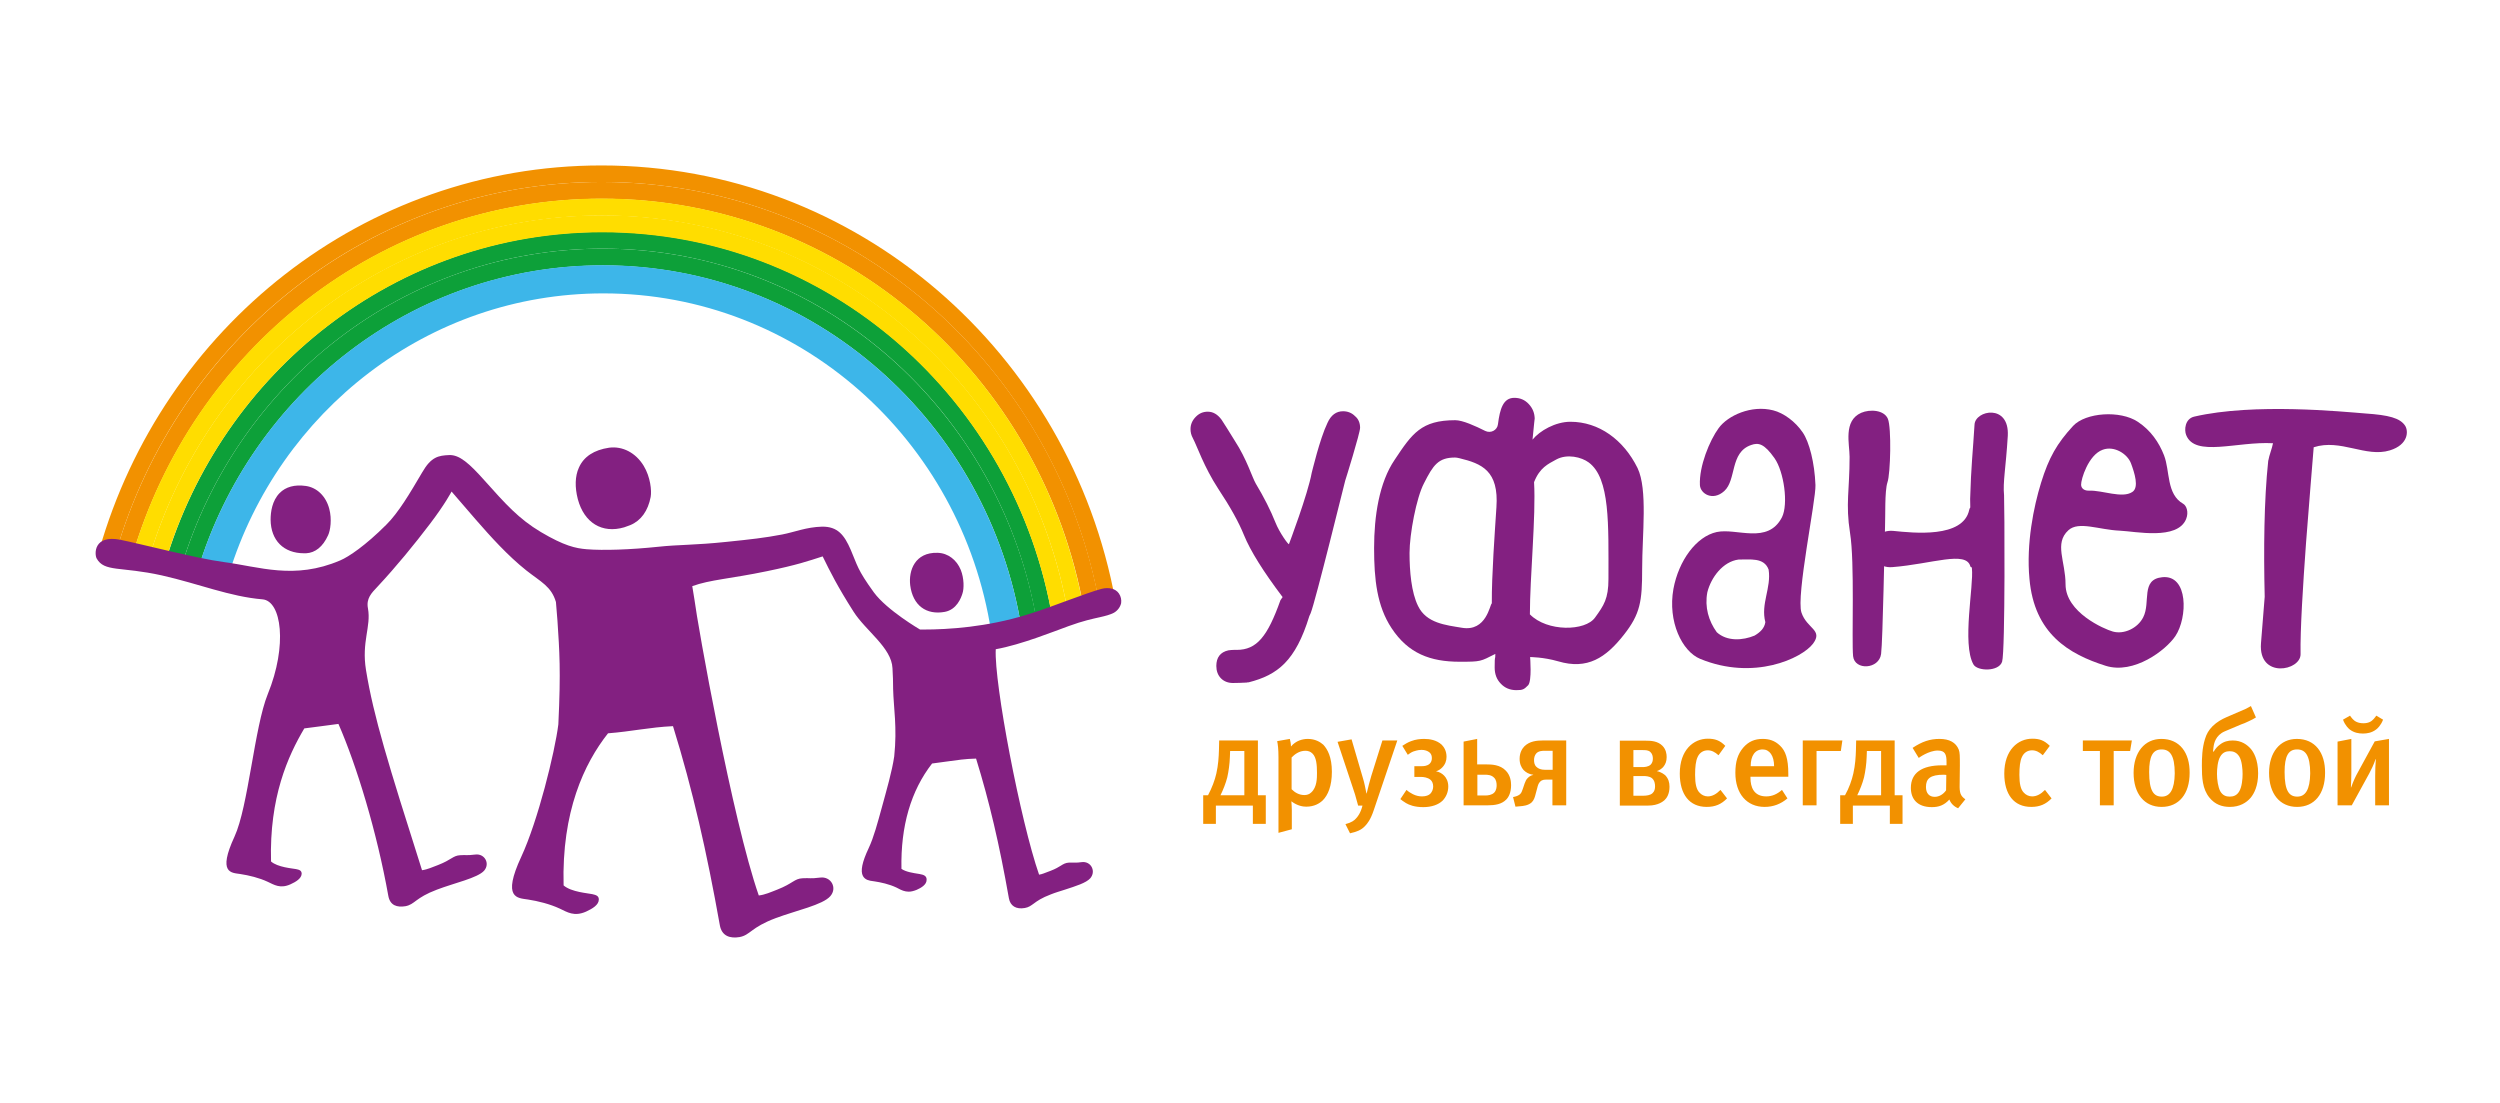
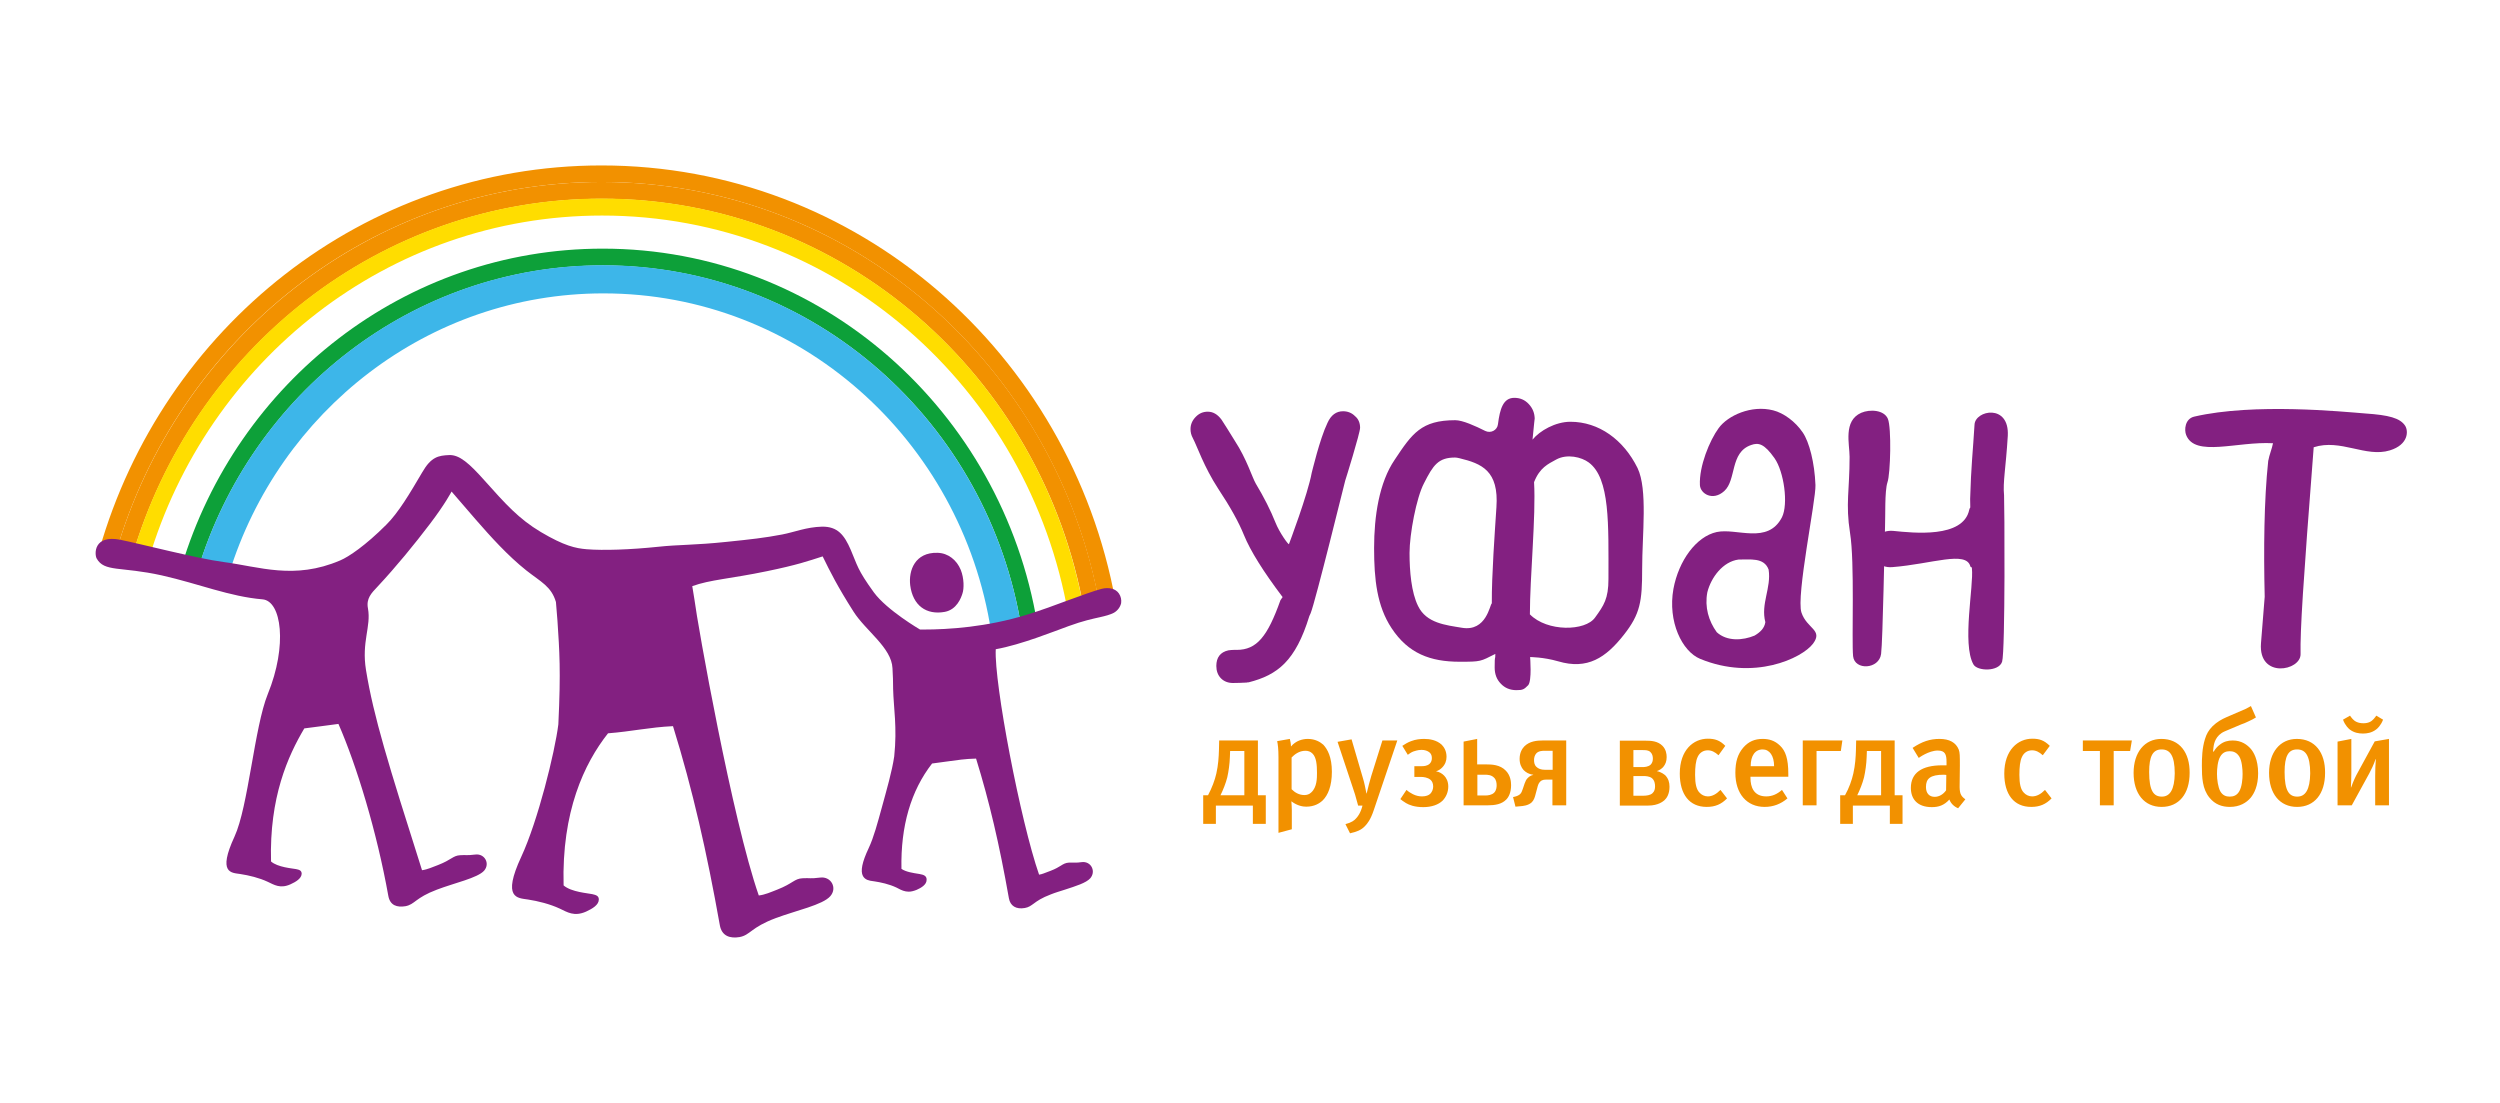
<svg xmlns="http://www.w3.org/2000/svg" width="136" height="60" viewBox="0 0 136 60" fill="none">
  <path d="M68.43 40.282H66.323L66.311 40.805C66.299 41.182 66.275 41.608 66.168 42.083C66.085 42.448 65.93 42.861 65.716 43.263H65.454V44.82H66.144V43.823H68.156V44.82H68.859V43.263H68.43V40.282ZM67.692 43.263H66.394C66.537 42.971 66.68 42.618 66.763 42.289C66.835 41.973 66.894 41.559 66.906 41.182L66.918 40.854H67.692V43.263ZM71.144 40.197C70.858 40.197 70.489 40.294 70.228 40.611C70.228 40.477 70.204 40.343 70.168 40.197L69.478 40.318C69.513 40.477 69.549 40.732 69.549 41.194V45.307L70.275 45.112V44.078C70.275 43.944 70.263 43.762 70.251 43.591C70.585 43.847 70.894 43.883 71.061 43.883C71.501 43.883 71.787 43.701 71.954 43.543C72.239 43.263 72.454 42.764 72.454 41.985C72.454 41.182 72.215 40.757 71.989 40.513C71.823 40.367 71.549 40.197 71.144 40.197ZM71.335 43.105C71.227 43.214 71.096 43.251 70.954 43.251C70.68 43.251 70.442 43.117 70.263 42.934V41.207C70.418 41.048 70.668 40.842 71.013 40.842C71.156 40.842 71.287 40.878 71.406 41C71.608 41.207 71.644 41.596 71.644 42.046C71.644 42.326 71.644 42.825 71.335 43.105ZM75.203 40.282H76.013L74.739 44.054C74.56 44.601 74.37 44.82 74.263 44.93C74.049 45.161 73.811 45.246 73.442 45.331L73.192 44.833C73.525 44.747 73.68 44.626 73.763 44.528C73.846 44.443 74.013 44.248 74.12 43.823H73.882C73.751 43.324 73.668 43.056 73.584 42.825L72.763 40.355L73.525 40.221L74.156 42.375C74.215 42.557 74.287 42.922 74.334 43.166H74.346C74.418 42.849 74.513 42.496 74.596 42.217L75.203 40.282ZM78.56 42.192C78.679 42.314 78.786 42.508 78.786 42.788C78.786 43.105 78.655 43.372 78.477 43.555C78.251 43.774 77.882 43.908 77.429 43.908C76.941 43.908 76.656 43.786 76.489 43.689C76.358 43.616 76.239 43.518 76.179 43.47L76.513 42.971C76.62 43.068 76.739 43.141 76.858 43.202C77.025 43.287 77.191 43.324 77.358 43.324C77.572 43.324 77.727 43.263 77.81 43.178C77.905 43.08 77.965 42.934 77.965 42.788C77.965 42.618 77.905 42.496 77.822 42.423C77.667 42.289 77.429 42.265 77.31 42.265H76.941V41.681H77.334C77.465 41.681 77.644 41.669 77.774 41.547C77.858 41.462 77.893 41.365 77.893 41.243C77.893 41.134 77.87 41.024 77.774 40.939C77.667 40.842 77.501 40.793 77.334 40.793C77.12 40.793 76.941 40.866 76.894 40.878C76.786 40.915 76.667 41 76.584 41.061L76.286 40.574C76.429 40.477 76.596 40.379 76.763 40.318C77.013 40.221 77.263 40.197 77.477 40.197C77.774 40.197 78.155 40.258 78.429 40.513C78.548 40.635 78.691 40.842 78.691 41.17C78.691 41.389 78.62 41.584 78.453 41.754C78.382 41.827 78.274 41.912 78.12 41.961C78.298 41.985 78.453 42.083 78.56 42.192ZM80.857 41.584H80.358V40.197L79.62 40.343V43.81H80.917C81.334 43.81 81.691 43.75 81.941 43.494C82.072 43.36 82.203 43.117 82.203 42.715C82.203 42.508 82.167 42.18 81.917 41.925C81.607 41.596 81.143 41.584 80.857 41.584ZM81.286 43.117C81.155 43.251 80.941 43.275 80.798 43.275H80.369V42.144H80.774C80.929 42.144 81.131 42.156 81.274 42.302C81.405 42.423 81.417 42.618 81.417 42.727C81.417 42.813 81.405 42.995 81.286 43.117ZM82.929 40.598C82.81 40.72 82.667 40.939 82.667 41.28C82.667 41.559 82.762 41.754 82.881 41.888C83 42.01 83.167 42.119 83.405 42.144V42.156C83.298 42.18 83.203 42.229 83.119 42.314C83.024 42.399 82.988 42.496 82.941 42.618L82.834 42.934C82.798 43.044 82.762 43.141 82.679 43.214C82.643 43.239 82.572 43.299 82.417 43.336L82.31 43.36L82.441 43.883L82.703 43.859C82.857 43.847 83.143 43.823 83.333 43.64C83.452 43.518 83.5 43.348 83.536 43.202L83.631 42.849C83.655 42.752 83.691 42.606 83.786 42.521C83.893 42.411 84.024 42.411 84.143 42.411H84.452V43.81H85.202V40.282H83.929C83.607 40.282 83.214 40.318 82.929 40.598ZM84.464 40.842V41.876H84.036C83.833 41.876 83.679 41.815 83.583 41.718C83.464 41.608 83.452 41.462 83.452 41.34C83.452 41.243 83.476 41.085 83.583 40.975C83.714 40.842 83.929 40.842 84.036 40.842H84.464ZM90.13 41.949C90.285 41.9 90.392 41.815 90.476 41.73C90.606 41.572 90.666 41.413 90.666 41.182C90.666 41.012 90.63 40.769 90.44 40.574C90.178 40.306 89.797 40.294 89.547 40.294H88.119V43.823H89.666C90.226 43.823 90.487 43.579 90.547 43.531C90.666 43.421 90.821 43.202 90.821 42.8C90.821 42.557 90.761 42.362 90.595 42.18C90.535 42.131 90.38 41.998 90.13 41.949ZM88.857 40.805H89.369C89.511 40.805 89.678 40.805 89.785 40.915C89.892 41.012 89.916 41.158 89.916 41.267C89.916 41.377 89.892 41.499 89.797 41.596C89.666 41.718 89.464 41.73 89.345 41.73H88.857V40.805ZM89.892 43.153C89.773 43.263 89.559 43.287 89.404 43.287H88.857V42.217H89.404C89.535 42.217 89.726 42.229 89.857 42.326C90.011 42.448 90.035 42.642 90.035 42.776C90.035 42.91 90.011 43.044 89.892 43.153ZM93.594 42.971L93.951 43.433C93.642 43.75 93.309 43.896 92.844 43.896C91.904 43.896 91.38 43.214 91.38 42.083C91.38 40.793 92.13 40.185 92.904 40.185C93.285 40.185 93.559 40.27 93.856 40.574L93.487 41.085C93.285 40.903 93.106 40.817 92.904 40.817C92.666 40.817 92.463 40.939 92.356 41.17C92.249 41.389 92.213 41.718 92.213 42.156C92.213 42.642 92.285 42.947 92.452 43.117C92.559 43.239 92.725 43.324 92.904 43.324C93.142 43.324 93.368 43.202 93.594 42.971ZM95.892 40.197C95.451 40.197 95.118 40.343 94.832 40.671C94.535 41.024 94.404 41.426 94.404 42.046C94.404 43.178 95.023 43.896 95.999 43.896C96.463 43.896 96.88 43.737 97.237 43.433L96.939 42.971C96.677 43.202 96.404 43.324 96.082 43.324C95.404 43.324 95.225 42.813 95.225 42.314V42.253H97.284V42.095C97.284 41.267 97.13 40.842 96.832 40.562C96.546 40.282 96.225 40.197 95.892 40.197ZM95.237 41.681C95.237 41.109 95.475 40.769 95.892 40.769C96.261 40.769 96.511 41.109 96.511 41.681H95.237ZM100.141 40.854H98.82V43.81H98.07V40.282H100.225L100.141 40.854ZM103.082 40.282H100.975L100.963 40.805C100.951 41.182 100.927 41.608 100.82 42.083C100.737 42.448 100.594 42.861 100.368 43.263H100.106V44.82H100.796V43.823H102.808V44.82H103.498V43.263H103.07V40.282H103.082ZM102.332 43.263H101.034C101.177 42.971 101.32 42.618 101.403 42.289C101.475 41.973 101.534 41.559 101.546 41.182L101.558 40.854H102.332V43.263ZM106.605 42.654L106.617 41.645C106.617 41.121 106.617 40.939 106.557 40.781C106.403 40.392 106.046 40.197 105.51 40.197C104.986 40.197 104.558 40.343 104.046 40.684L104.379 41.231C104.379 41.231 104.915 40.83 105.415 40.83C105.819 40.83 105.891 41.048 105.891 41.45V41.633H105.653C104.546 41.633 103.951 42.046 103.951 42.861C103.951 43.47 104.308 43.908 105.093 43.908C105.462 43.908 105.76 43.81 106.046 43.494C106.129 43.713 106.307 43.883 106.522 43.969L106.915 43.482C106.641 43.287 106.593 43.129 106.605 42.654ZM105.867 42.995C105.712 43.214 105.486 43.348 105.248 43.348C104.95 43.348 104.772 43.153 104.772 42.813C104.772 42.362 104.998 42.144 105.748 42.144C105.808 42.144 105.879 42.156 105.879 42.156L105.867 42.995ZM111.248 42.971L111.605 43.433C111.295 43.75 110.962 43.896 110.498 43.896C109.557 43.896 109.033 43.214 109.033 42.083C109.033 40.793 109.783 40.185 110.557 40.185C110.938 40.185 111.2 40.27 111.509 40.574L111.128 41.085C110.926 40.903 110.748 40.817 110.545 40.817C110.307 40.817 110.105 40.939 109.998 41.17C109.89 41.389 109.855 41.718 109.855 42.156C109.855 42.642 109.926 42.947 110.093 43.117C110.2 43.239 110.367 43.324 110.545 43.324C110.795 43.324 111.021 43.202 111.248 42.971ZM113.307 40.282H115.973L115.878 40.854H114.985V43.81H114.235V40.854H113.307V40.282ZM117.58 40.197C116.664 40.197 116.068 40.927 116.068 42.046C116.068 43.178 116.652 43.896 117.592 43.896C118.533 43.896 119.116 43.19 119.116 42.046C119.128 40.939 118.568 40.197 117.58 40.197ZM117.604 43.336C117.164 43.336 116.914 43.032 116.914 41.998C116.914 41.134 117.116 40.769 117.592 40.769C118.033 40.769 118.306 41.073 118.306 42.071C118.294 42.959 118.044 43.336 117.604 43.336ZM121.461 40.282C121.199 40.282 120.973 40.343 120.77 40.501C120.616 40.611 120.509 40.744 120.425 40.89L120.39 40.878L120.413 40.659C120.437 40.452 120.52 40.002 121.032 39.783L121.925 39.406C122.032 39.369 122.163 39.321 122.33 39.236C122.485 39.163 122.592 39.114 122.723 39.029L122.449 38.408L122.187 38.554L121.116 39.017C120.866 39.126 120.604 39.272 120.366 39.503C120.151 39.722 120.032 39.929 119.949 40.209C119.794 40.708 119.782 41.243 119.782 41.657C119.782 42.289 119.806 42.922 120.199 43.397C120.497 43.762 120.878 43.896 121.306 43.896C121.842 43.896 122.211 43.664 122.437 43.397C122.627 43.166 122.842 42.752 122.842 42.071C122.842 41.292 122.58 40.903 122.449 40.744C122.258 40.525 121.949 40.282 121.461 40.282ZM121.818 43.044C121.687 43.275 121.497 43.336 121.294 43.336C121.104 43.336 120.913 43.275 120.782 43.044C120.663 42.825 120.604 42.411 120.604 42.107C120.604 41.815 120.639 41.401 120.782 41.158C120.913 40.927 121.104 40.866 121.294 40.866C121.485 40.866 121.675 40.927 121.818 41.158C121.961 41.389 121.997 41.839 121.997 42.107C121.997 42.375 121.961 42.8 121.818 43.044ZM124.949 40.197C124.032 40.197 123.437 40.927 123.437 42.046C123.437 43.178 124.02 43.896 124.961 43.896C125.901 43.896 126.484 43.19 126.484 42.046C126.496 40.939 125.937 40.197 124.949 40.197ZM124.972 43.336C124.532 43.336 124.282 43.032 124.282 41.998C124.282 41.134 124.484 40.769 124.961 40.769C125.401 40.769 125.675 41.073 125.675 42.071C125.663 42.959 125.413 43.336 124.972 43.336ZM127.46 39.15L127.841 38.931C127.877 38.98 127.925 39.053 127.984 39.114C128.091 39.236 128.27 39.345 128.567 39.345C128.853 39.345 129.008 39.248 129.127 39.114C129.186 39.053 129.234 38.98 129.27 38.931L129.639 39.15C129.52 39.467 129.317 39.649 129.258 39.686C129.02 39.868 128.758 39.905 128.544 39.905C128.329 39.905 128.067 39.868 127.829 39.686C127.782 39.649 127.579 39.479 127.46 39.15ZM129.96 40.197V43.81H129.21V42.204C129.21 41.864 129.222 41.62 129.246 41.292H129.234C129.139 41.572 128.996 41.876 128.889 42.071L127.936 43.81H127.163V40.343L127.913 40.197V42.046C127.913 42.302 127.901 42.606 127.889 42.837H127.901C128.02 42.496 128.151 42.217 128.27 42.01L129.186 40.331L129.96 40.197Z" fill="#F29100" />
-   <path fill-rule="evenodd" clip-rule="evenodd" d="M130.841 23.163C131.02 23.442 131.032 24.185 130.008 24.501C128.698 24.903 127.33 23.856 125.865 24.331C125.794 25.243 125.615 27.324 125.449 29.526C125.282 31.838 125.127 34.271 125.151 35.585C125.163 36.498 122.854 36.936 122.997 35.001C123.056 34.283 123.128 33.395 123.199 32.471C123.199 32.458 123.199 32.446 123.199 32.434C123.139 29.903 123.163 27.202 123.389 25.097C123.389 25.073 123.389 25.061 123.401 25.036C123.437 24.793 123.604 24.379 123.651 24.112C121.699 24.002 119.402 24.89 118.926 23.662C118.818 23.394 118.854 22.785 119.366 22.664C122.628 21.909 127.437 22.396 128.687 22.494C129.936 22.579 130.567 22.737 130.841 23.163Z" fill="#832081" />
+   <path fill-rule="evenodd" clip-rule="evenodd" d="M130.841 23.163C131.02 23.442 131.032 24.185 130.008 24.501C128.698 24.903 127.33 23.856 125.865 24.331C125.282 31.838 125.127 34.271 125.151 35.585C125.163 36.498 122.854 36.936 122.997 35.001C123.056 34.283 123.128 33.395 123.199 32.471C123.199 32.458 123.199 32.446 123.199 32.434C123.139 29.903 123.163 27.202 123.389 25.097C123.389 25.073 123.389 25.061 123.401 25.036C123.437 24.793 123.604 24.379 123.651 24.112C121.699 24.002 119.402 24.89 118.926 23.662C118.818 23.394 118.854 22.785 119.366 22.664C122.628 21.909 127.437 22.396 128.687 22.494C129.936 22.579 130.567 22.737 130.841 23.163Z" fill="#832081" />
  <path d="M73.989 23.272C73.989 23.552 73.203 26.083 73.18 26.144C73.168 26.168 71.549 32.763 71.299 33.359C71.275 33.407 71.251 33.468 71.227 33.517C70.477 35.962 69.501 36.717 67.93 37.118C67.894 37.118 67.859 37.118 67.823 37.131C67.585 37.143 67.335 37.155 67.073 37.155C66.811 37.155 66.585 37.07 66.418 36.899C66.252 36.729 66.168 36.498 66.168 36.23C66.168 35.768 66.383 35.476 66.823 35.379C66.918 35.366 67.025 35.354 67.121 35.354C67.168 35.354 67.228 35.354 67.275 35.354C68.371 35.354 68.954 34.624 69.656 32.653C69.692 32.604 69.716 32.556 69.739 32.531C69.763 32.507 69.775 32.483 69.775 32.483C68.728 31.096 68.025 29.976 67.668 29.1C67.394 28.419 66.93 27.579 66.275 26.594C65.49 25.389 65.121 24.27 64.895 23.844C64.799 23.674 64.764 23.503 64.764 23.345C64.764 23.09 64.859 22.871 65.049 22.676C65.24 22.481 65.454 22.396 65.704 22.396C65.99 22.396 66.24 22.542 66.454 22.834C66.621 23.09 66.859 23.467 67.18 23.99C67.823 24.976 68.109 25.949 68.311 26.302C68.763 27.056 69.12 27.762 69.382 28.419C69.597 28.966 70.097 29.66 70.12 29.599C70.12 29.599 71.144 26.898 71.358 25.718C71.37 25.694 71.787 23.893 72.215 23.005C72.406 22.579 72.692 22.372 73.061 22.372C73.311 22.372 73.537 22.457 73.715 22.64C73.894 22.785 73.989 23.005 73.989 23.272Z" fill="#832081" />
  <path d="M89.333 30.962C89.333 32.702 89.238 33.395 88.333 34.539C87.357 35.78 86.357 36.449 84.762 35.975C83.964 35.744 83.238 35.744 83.238 35.744C83.238 35.744 83.345 37.045 83.131 37.277C82.905 37.508 82.834 37.544 82.488 37.544C82.143 37.544 81.858 37.423 81.643 37.191C81.417 36.96 81.31 36.668 81.31 36.315C81.31 35.525 81.346 35.987 81.346 35.573C80.524 35.987 80.572 35.999 79.405 35.999C77.81 35.999 76.608 35.549 75.703 34.174C74.906 32.969 74.751 31.522 74.751 29.818C74.751 28.078 75.025 26.253 75.87 25.012C76.822 23.576 77.322 22.859 79.167 22.859C79.572 22.859 80.262 23.175 80.798 23.443C81.096 23.589 81.453 23.406 81.489 23.078C81.596 22.238 81.774 21.642 82.381 21.642C82.691 21.642 82.953 21.751 83.167 21.983C83.381 22.214 83.488 22.481 83.488 22.81C83.488 22.7 83.453 23.078 83.369 23.917C83.762 23.43 84.619 22.944 85.429 22.944C86.976 22.944 88.321 23.917 89.083 25.462C89.642 26.63 89.333 29.064 89.333 30.962ZM81.155 32.824C81.143 31.303 81.322 28.906 81.405 27.604C81.548 25.596 80.596 25.219 79.393 24.927C79.298 24.903 79.215 24.89 79.155 24.89C78.239 24.89 77.965 25.304 77.465 26.29C77.048 27.081 76.679 29.064 76.679 30.086C76.679 31.071 76.775 32.227 77.144 32.969C77.596 33.906 78.655 34.004 79.524 34.15C80.87 34.381 81.048 32.872 81.155 32.824ZM87.5 31.497C87.5 28.529 87.595 26.022 86.428 25.158C86.036 24.866 85.25 24.672 84.655 25C84.214 25.243 83.762 25.438 83.453 26.229C83.56 28.09 83.226 31.376 83.226 33.42C84.167 34.381 86.25 34.344 86.774 33.59C87.25 32.933 87.5 32.568 87.5 31.497Z" fill="#832081" />
  <path fill-rule="evenodd" clip-rule="evenodd" d="M97.999 33.322C97.701 32.434 98.796 27.178 98.761 26.387C98.713 25.17 98.427 24.051 98.07 23.528C97.665 22.931 97.035 22.469 96.463 22.323C95.273 22.019 93.999 22.603 93.499 23.284C92.999 23.966 92.428 25.365 92.475 26.387C92.499 26.861 93.178 27.275 93.797 26.715C94.475 26.107 94.094 24.61 95.261 24.209C95.666 24.063 95.975 24.136 96.535 24.927C97.047 25.657 97.296 27.421 96.939 28.139C96.166 29.636 94.475 28.711 93.392 28.942C92.273 29.185 91.321 30.5 91.035 32.032C90.714 33.821 91.511 35.439 92.487 35.841C95.404 37.045 98.023 35.816 98.63 35.014C99.189 34.259 98.296 34.21 97.999 33.322ZM96.035 33.845C95.987 34.186 95.737 34.405 95.451 34.575C94.809 34.843 93.952 34.904 93.392 34.393C92.952 33.785 92.725 33.03 92.88 32.215C93.083 31.412 93.725 30.548 94.582 30.439C95.19 30.451 95.963 30.305 96.213 30.986C96.368 31.984 95.773 32.848 96.035 33.845Z" fill="#832081" />
-   <path fill-rule="evenodd" clip-rule="evenodd" d="M115.318 28.869C116.164 28.905 118.449 29.404 118.925 28.236C119.08 27.847 118.937 27.506 118.771 27.409C117.842 26.886 118.056 25.62 117.723 24.769C117.449 24.063 116.997 23.406 116.295 22.944C115.342 22.311 113.461 22.433 112.771 23.175C111.902 24.124 111.462 24.878 111.033 26.265C110.628 27.579 110.224 29.575 110.402 31.485C110.664 34.478 112.545 35.585 114.545 36.218C116.08 36.705 117.83 35.366 118.342 34.6C119.009 33.602 119.056 31.254 117.628 31.4C116.437 31.521 117.009 32.763 116.592 33.578C116.295 34.174 115.545 34.527 114.938 34.356C114.461 34.223 112.366 33.31 112.366 31.789C112.366 30.536 111.735 29.562 112.521 28.845C113.081 28.334 114.176 28.82 115.318 28.869ZM114.39 24.465C115.021 24.233 115.735 24.696 115.926 25.207C116.116 25.718 116.378 26.521 115.997 26.764C115.449 27.129 114.378 26.667 113.652 26.691C113.414 26.703 113.223 26.594 113.212 26.375C113.2 26.083 113.604 24.744 114.39 24.465Z" fill="#832081" />
  <path fill-rule="evenodd" clip-rule="evenodd" d="M102.701 22.785C102.499 22.299 101.725 22.25 101.249 22.457C100.261 22.895 100.618 24.16 100.618 24.854C100.618 26.679 100.392 27.397 100.642 28.991C100.903 30.584 100.725 34.843 100.808 35.695C100.892 36.486 102.225 36.413 102.332 35.573C102.427 34.843 102.522 29.295 102.546 28.65C102.57 28.066 102.522 26.715 102.677 26.241C102.844 25.779 102.903 23.272 102.701 22.785Z" fill="#832081" />
  <path fill-rule="evenodd" clip-rule="evenodd" d="M102.939 30.852C105.105 30.682 106.962 29.939 107.189 30.815C107.236 31.022 108.593 30.657 108.629 30.45C108.724 29.903 107.272 27.007 107.129 27.725C106.808 29.295 104.082 28.99 102.998 28.881C101.534 28.747 101.475 30.961 102.939 30.852Z" fill="#832081" />
  <path fill-rule="evenodd" clip-rule="evenodd" d="M109.224 23.71C109.117 25.474 108.95 26.204 109.021 26.947C109.045 27.239 109.093 35.439 108.914 35.999C108.736 36.547 107.569 36.522 107.355 36.145C106.724 35.026 107.379 31.862 107.272 30.925C107.224 30.536 107.176 27.36 107.176 27.141C107.224 25.389 107.331 24.501 107.414 23.102C107.45 22.311 109.319 21.946 109.224 23.71Z" fill="#832081" />
  <path d="M32.791 13.526C22.006 13.526 12.888 20.802 9.876 30.816L10.769 30.998C13.685 21.41 22.446 14.439 32.802 14.439C44.278 14.439 53.789 22.992 55.574 34.21L56.431 33.955C54.515 22.36 44.658 13.526 32.791 13.526Z" fill="#0DA039" />
-   <path d="M32.778 12.614C21.565 12.614 12.078 20.206 8.983 30.633L9.876 30.816C12.887 20.802 22.006 13.526 32.79 13.526C44.67 13.526 54.526 22.359 56.419 33.955L57.264 33.699C55.252 21.727 45.063 12.614 32.778 12.614Z" fill="#0DA039" />
  <path d="M32.719 9C19.779 9 8.852 17.833 5.4 29.927L6.293 30.11C9.65 18.43 20.208 9.9 32.731 9.9C46.241 9.9 57.467 19.841 59.824 32.957L60.681 32.702C58.217 19.208 46.634 9 32.719 9Z" fill="#F29100" />
  <path d="M32.73 9.9C20.22 9.9 9.661 18.43 6.292 30.11L7.185 30.305C10.471 19.038 20.66 10.813 32.742 10.813C45.848 10.813 56.728 20.474 58.978 33.213L59.835 32.957C57.478 19.841 46.241 9.9 32.73 9.9Z" fill="#F29100" />
  <path d="M32.743 10.801C20.66 10.801 10.459 19.014 7.186 30.28L8.078 30.475C11.268 19.634 21.101 11.726 32.755 11.726C45.444 11.726 55.991 21.106 58.121 33.468L58.967 33.213C56.74 20.474 45.849 10.801 32.743 10.801Z" fill="#FFDD00" />
-   <path d="M32.754 11.713C21.101 11.713 11.268 19.622 8.078 30.463L8.971 30.658C12.066 20.23 21.553 12.638 32.766 12.638C45.051 12.638 55.252 21.751 57.264 33.724L58.121 33.468C56.002 21.094 45.456 11.713 32.754 11.713Z" fill="#FFDD00" />
  <path d="M32.802 14.427C22.446 14.427 13.684 21.398 10.768 30.986L11.661 31.181C14.494 22.007 22.898 15.339 32.814 15.339C43.872 15.339 53.05 23.625 54.716 34.454L55.574 34.198C53.776 22.98 44.265 14.427 32.802 14.427Z" fill="#3DB6E9" />
  <path d="M32.814 15.084C22.838 15.084 14.411 21.8 11.589 31.035L12.458 31.217C15.184 22.372 23.279 15.96 32.825 15.96C43.479 15.96 52.312 23.929 53.919 34.369L54.74 34.113C53.014 23.321 43.86 15.084 32.814 15.084Z" fill="#3DB6E9" />
  <path d="M60.871 32.288C60.692 32.02 60.323 31.935 59.931 32.032C59.514 32.142 58.883 32.373 58.145 32.641C57.431 32.908 56.609 33.213 55.848 33.444C53.681 34.113 51.598 34.247 50.229 34.247C50.17 34.247 50.11 34.247 50.05 34.247C50.05 34.247 48.253 33.2 47.539 32.227C46.622 30.962 46.646 30.755 46.277 29.903C45.932 29.112 45.575 28.638 44.718 28.65C43.861 28.674 43.242 28.942 42.551 29.076C41.599 29.258 40.837 29.343 39.528 29.477C37.79 29.66 36.933 29.623 35.802 29.745C34.29 29.903 32.826 29.952 31.921 29.879C31.314 29.83 30.695 29.696 29.422 28.942C28.219 28.224 27.505 27.421 26.362 26.144C25.529 25.207 24.993 24.732 24.434 24.756C23.863 24.781 23.458 24.842 22.97 25.693C22.303 26.825 21.684 27.884 21.006 28.553C19.887 29.672 18.97 30.293 18.506 30.487C16.006 31.558 14.113 30.828 12.149 30.572C10.745 30.39 7.495 29.55 6.566 29.368C5.078 29.064 5.138 30.159 5.257 30.378C5.674 31.132 6.555 30.804 8.804 31.302C10.804 31.753 12.506 32.458 14.28 32.604C15.316 32.69 15.649 35.111 14.566 37.763C13.84 39.552 13.506 43.895 12.756 45.514C11.828 47.521 12.59 47.473 13.066 47.546C13.542 47.619 14.101 47.752 14.566 47.971C14.911 48.13 15.244 48.361 15.804 48.105C16.101 47.971 16.399 47.789 16.411 47.533C16.411 47.363 16.292 47.314 16.101 47.278C15.911 47.241 15.101 47.181 14.744 46.864C14.649 43.372 15.661 41.133 16.554 39.625C17.101 39.564 17.803 39.454 18.411 39.381C19.399 41.632 20.506 45.27 21.125 48.738C21.22 49.261 21.601 49.371 22.053 49.298C22.577 49.2 22.577 48.847 23.767 48.397C24.72 48.032 25.981 47.765 26.338 47.363C26.672 46.974 26.362 46.426 25.862 46.487C25.362 46.548 25.386 46.499 25.029 46.524C24.636 46.548 24.577 46.767 23.827 47.059C23.529 47.168 23.255 47.302 22.958 47.339C21.113 41.535 20.327 38.992 19.91 36.449C19.66 34.904 20.196 34.089 20.018 33.103C19.91 32.556 20.208 32.264 20.529 31.923C21.553 30.828 22.565 29.587 23.386 28.504C24.22 27.409 24.565 26.74 24.565 26.74C24.565 26.74 25.16 27.433 25.898 28.285C26.684 29.185 27.624 30.232 28.636 31.035C29.422 31.655 29.993 31.899 30.243 32.75L30.326 33.772C30.433 35.427 30.517 36.461 30.374 39.406C30.183 40.939 29.255 44.674 28.362 46.597C27.291 48.896 28.16 48.847 28.719 48.933C29.267 49.018 29.91 49.176 30.457 49.431C30.85 49.614 31.231 49.882 31.886 49.59C32.231 49.431 32.576 49.225 32.576 48.933C32.576 48.738 32.433 48.689 32.219 48.641C32.005 48.592 31.076 48.531 30.66 48.166C30.552 44.151 31.778 41.535 33.076 39.892C34.338 39.795 35.326 39.564 36.611 39.503C37.694 43.007 38.444 46.329 39.159 50.332C39.266 50.928 39.718 51.062 40.23 50.977C40.825 50.867 40.837 50.454 42.206 49.943C43.313 49.529 44.765 49.225 45.17 48.75C45.563 48.3 45.206 47.667 44.623 47.74C44.039 47.813 44.075 47.752 43.658 47.777C43.206 47.801 43.146 48.057 42.278 48.397C41.932 48.531 41.611 48.677 41.278 48.714C39.837 44.589 37.944 33.943 37.778 32.617L37.659 31.887C38.623 31.534 39.742 31.485 41.73 31.071C43.373 30.731 43.956 30.524 44.753 30.268C45.17 31.12 45.551 31.887 46.432 33.273C47.098 34.32 48.503 35.232 48.551 36.352C48.575 36.729 48.586 37.106 48.586 37.483C48.61 38.505 48.813 39.564 48.646 41.146C48.527 41.961 48.229 42.983 47.967 43.944C47.741 44.759 47.539 45.538 47.253 46.146C46.896 46.901 46.801 47.387 46.944 47.655C47.063 47.874 47.301 47.911 47.491 47.935L47.575 47.947C47.896 47.996 48.372 48.093 48.777 48.288L48.872 48.337C49.027 48.422 49.217 48.507 49.432 48.507C49.574 48.507 49.705 48.47 49.86 48.41C50.11 48.3 50.408 48.13 50.408 47.862C50.42 47.631 50.205 47.582 50.074 47.558C50.051 47.546 50.003 47.546 49.943 47.533C49.717 47.497 49.277 47.436 49.039 47.266C48.991 44.942 49.551 43.019 50.705 41.535C50.991 41.498 51.265 41.462 51.515 41.425C52.038 41.352 52.526 41.279 53.098 41.267C53.824 43.616 54.36 45.903 54.883 48.86C54.955 49.285 55.276 49.48 55.752 49.395C55.967 49.358 56.086 49.261 56.24 49.152C56.419 49.018 56.657 48.847 57.169 48.653C57.407 48.556 57.669 48.483 57.931 48.397C58.526 48.203 59.085 48.032 59.312 47.777C59.455 47.606 59.49 47.4 59.407 47.205C59.312 46.986 59.085 46.864 58.836 46.901C58.562 46.937 58.502 46.925 58.419 46.925C58.347 46.925 58.288 46.925 58.157 46.925C57.967 46.937 57.859 46.998 57.705 47.095C57.586 47.168 57.431 47.266 57.145 47.375L57.014 47.424C56.847 47.485 56.693 47.558 56.526 47.582C55.514 44.674 54.074 37.155 54.169 35.318C55.55 35.074 57.407 34.32 58.121 34.064C58.919 33.772 59.443 33.663 59.824 33.578C60.145 33.505 60.383 33.444 60.597 33.334C60.788 33.225 60.942 33.03 60.99 32.811C61.014 32.629 60.978 32.446 60.871 32.288Z" fill="#832081" />
  <path d="M51.395 33.286C52.05 33.164 52.288 32.519 52.36 32.276C52.443 32.032 52.455 31.473 52.264 30.998C52.05 30.475 51.586 30.086 51.002 30.073C49.776 30.037 49.419 31.035 49.515 31.838C49.657 32.945 50.395 33.468 51.395 33.286Z" fill="#832081" />
-   <path d="M16.542 30.098C16.578 30.098 16.613 30.098 16.649 30.098C17.149 30.074 17.566 29.745 17.851 29.112C17.97 28.857 18.066 28.248 17.911 27.677C17.732 26.995 17.244 26.521 16.637 26.436C16.03 26.35 15.542 26.484 15.209 26.825C14.804 27.239 14.721 27.847 14.721 28.273C14.733 29.404 15.435 30.098 16.542 30.098Z" fill="#832081" />
-   <path d="M33.957 28.686C34.064 28.65 34.171 28.613 34.29 28.565C34.873 28.322 35.254 27.786 35.397 27.032C35.457 26.691 35.385 25.949 35.016 25.34C34.588 24.635 33.873 24.258 33.135 24.355C32.314 24.477 31.755 24.842 31.493 25.438C31.278 25.9 31.267 26.509 31.433 27.153C31.778 28.443 32.755 29.039 33.957 28.686Z" fill="#832081" />
</svg>